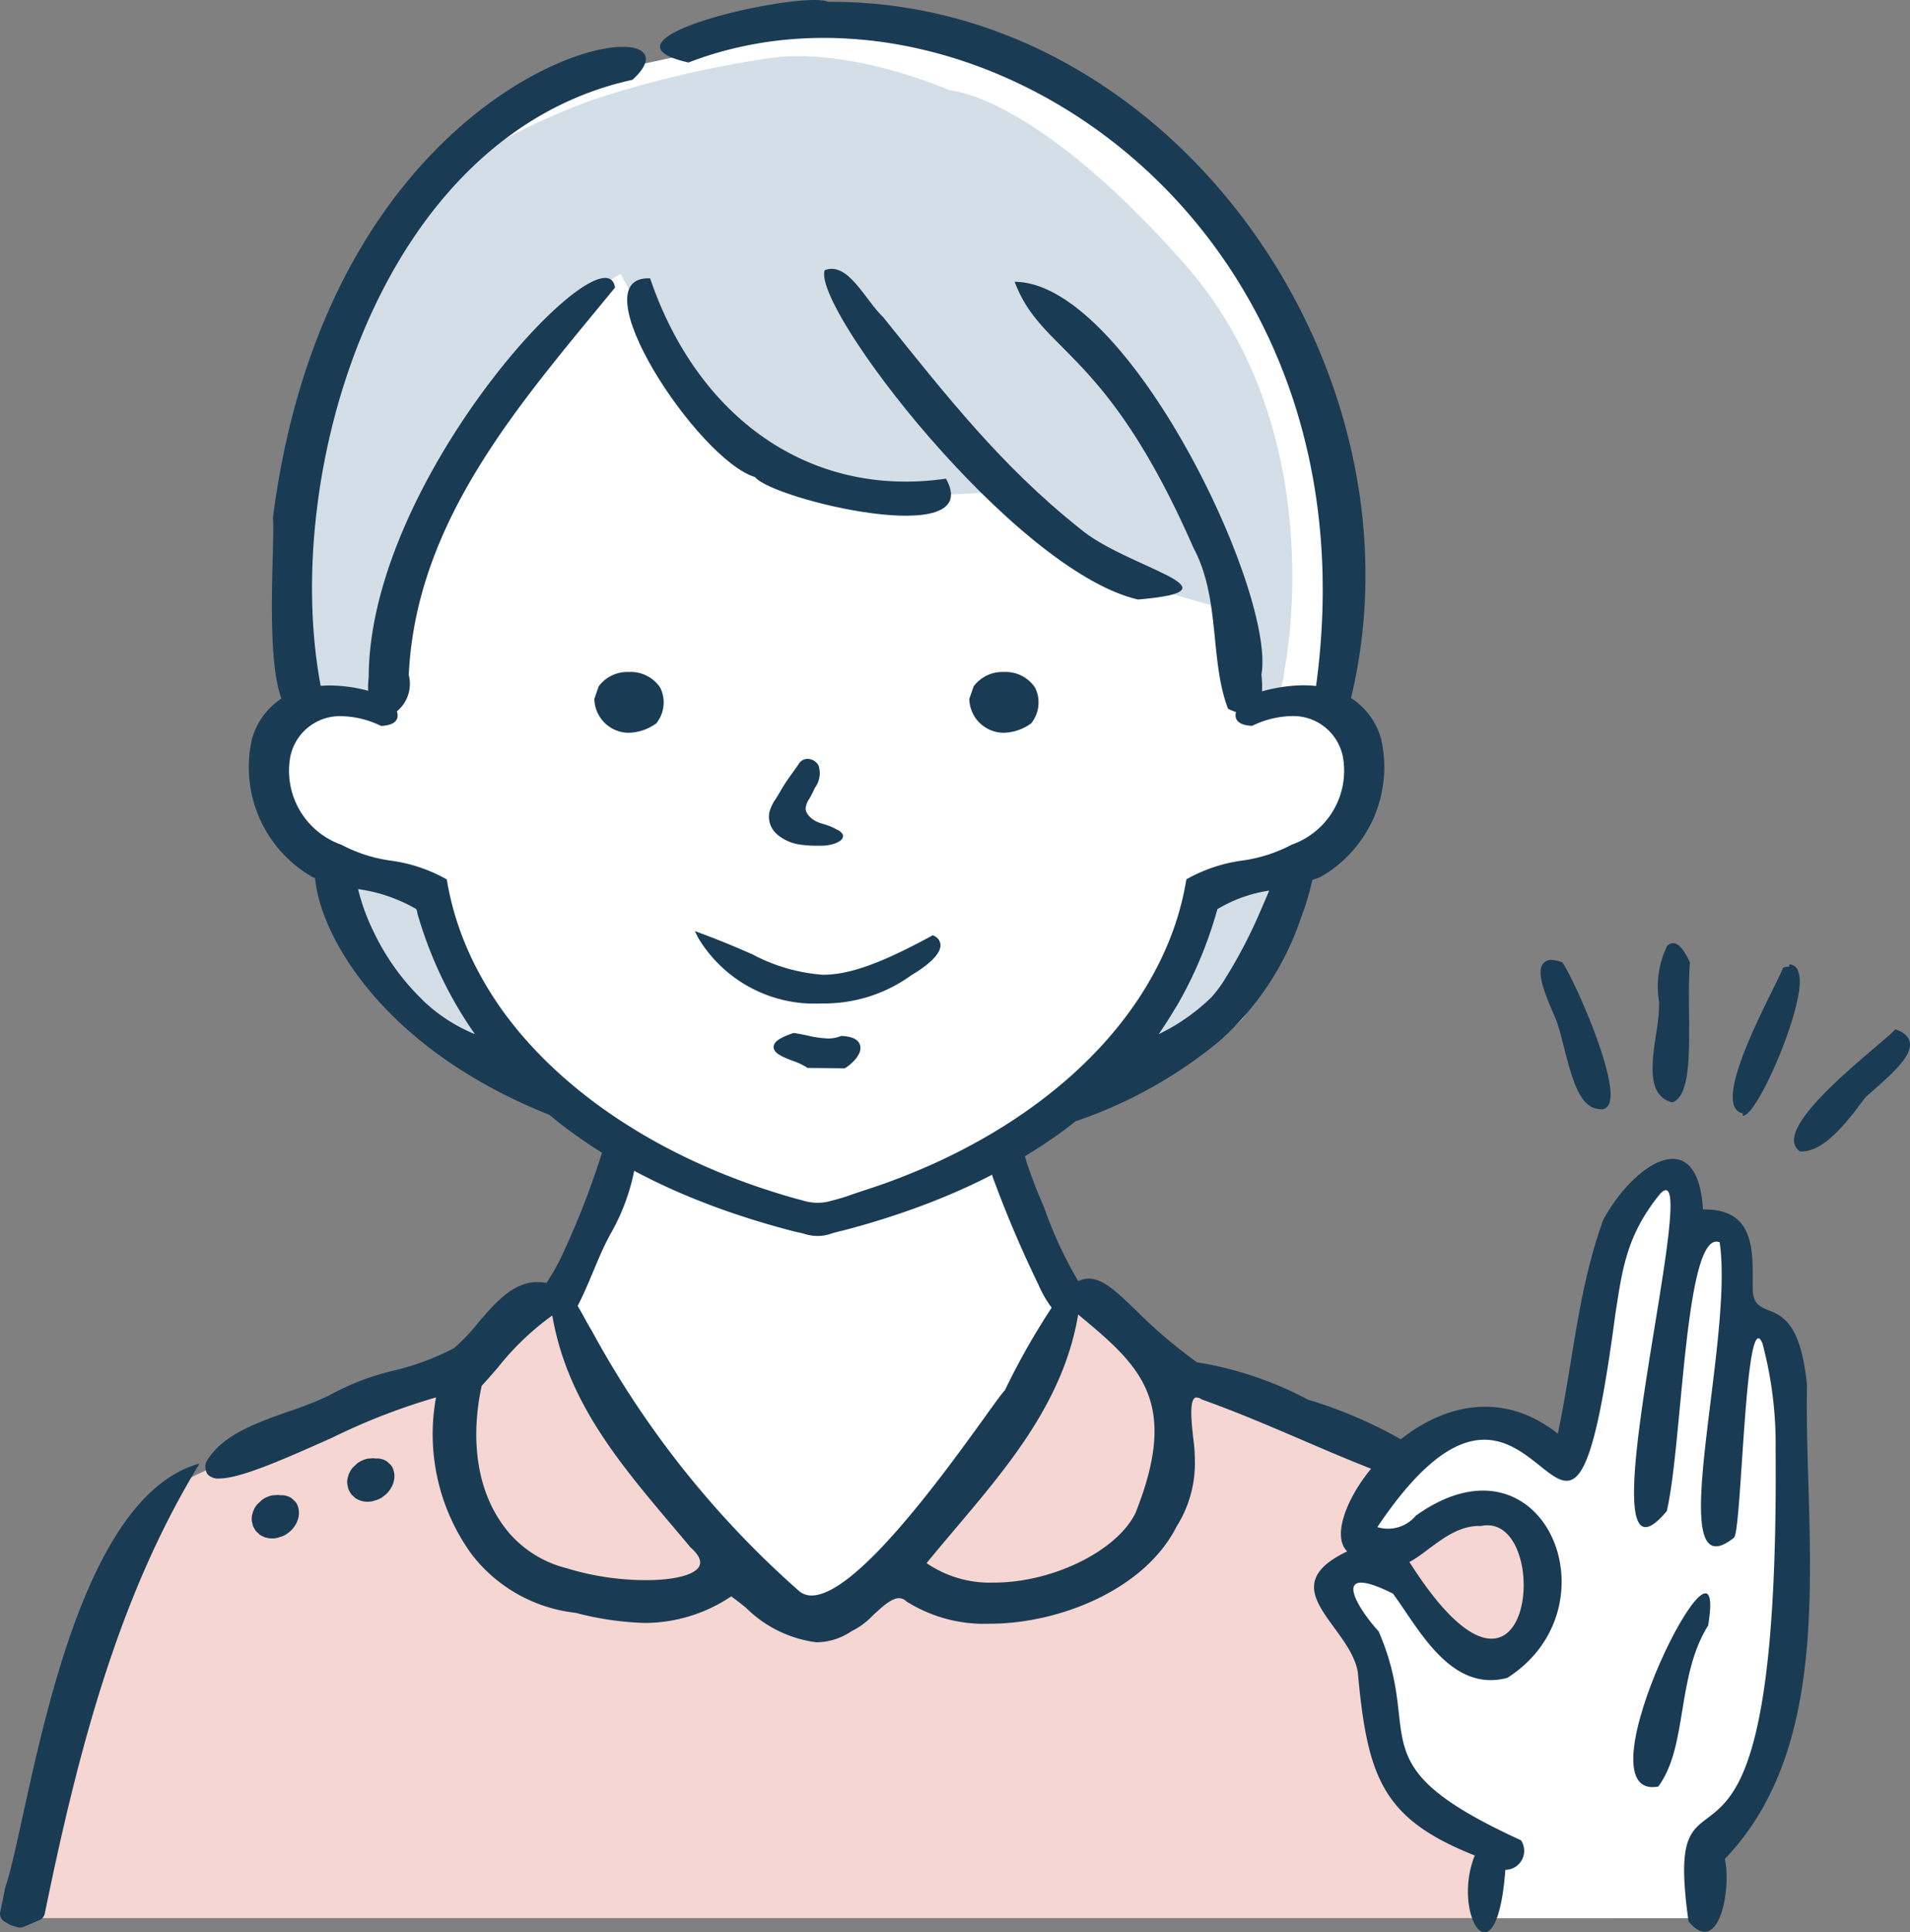
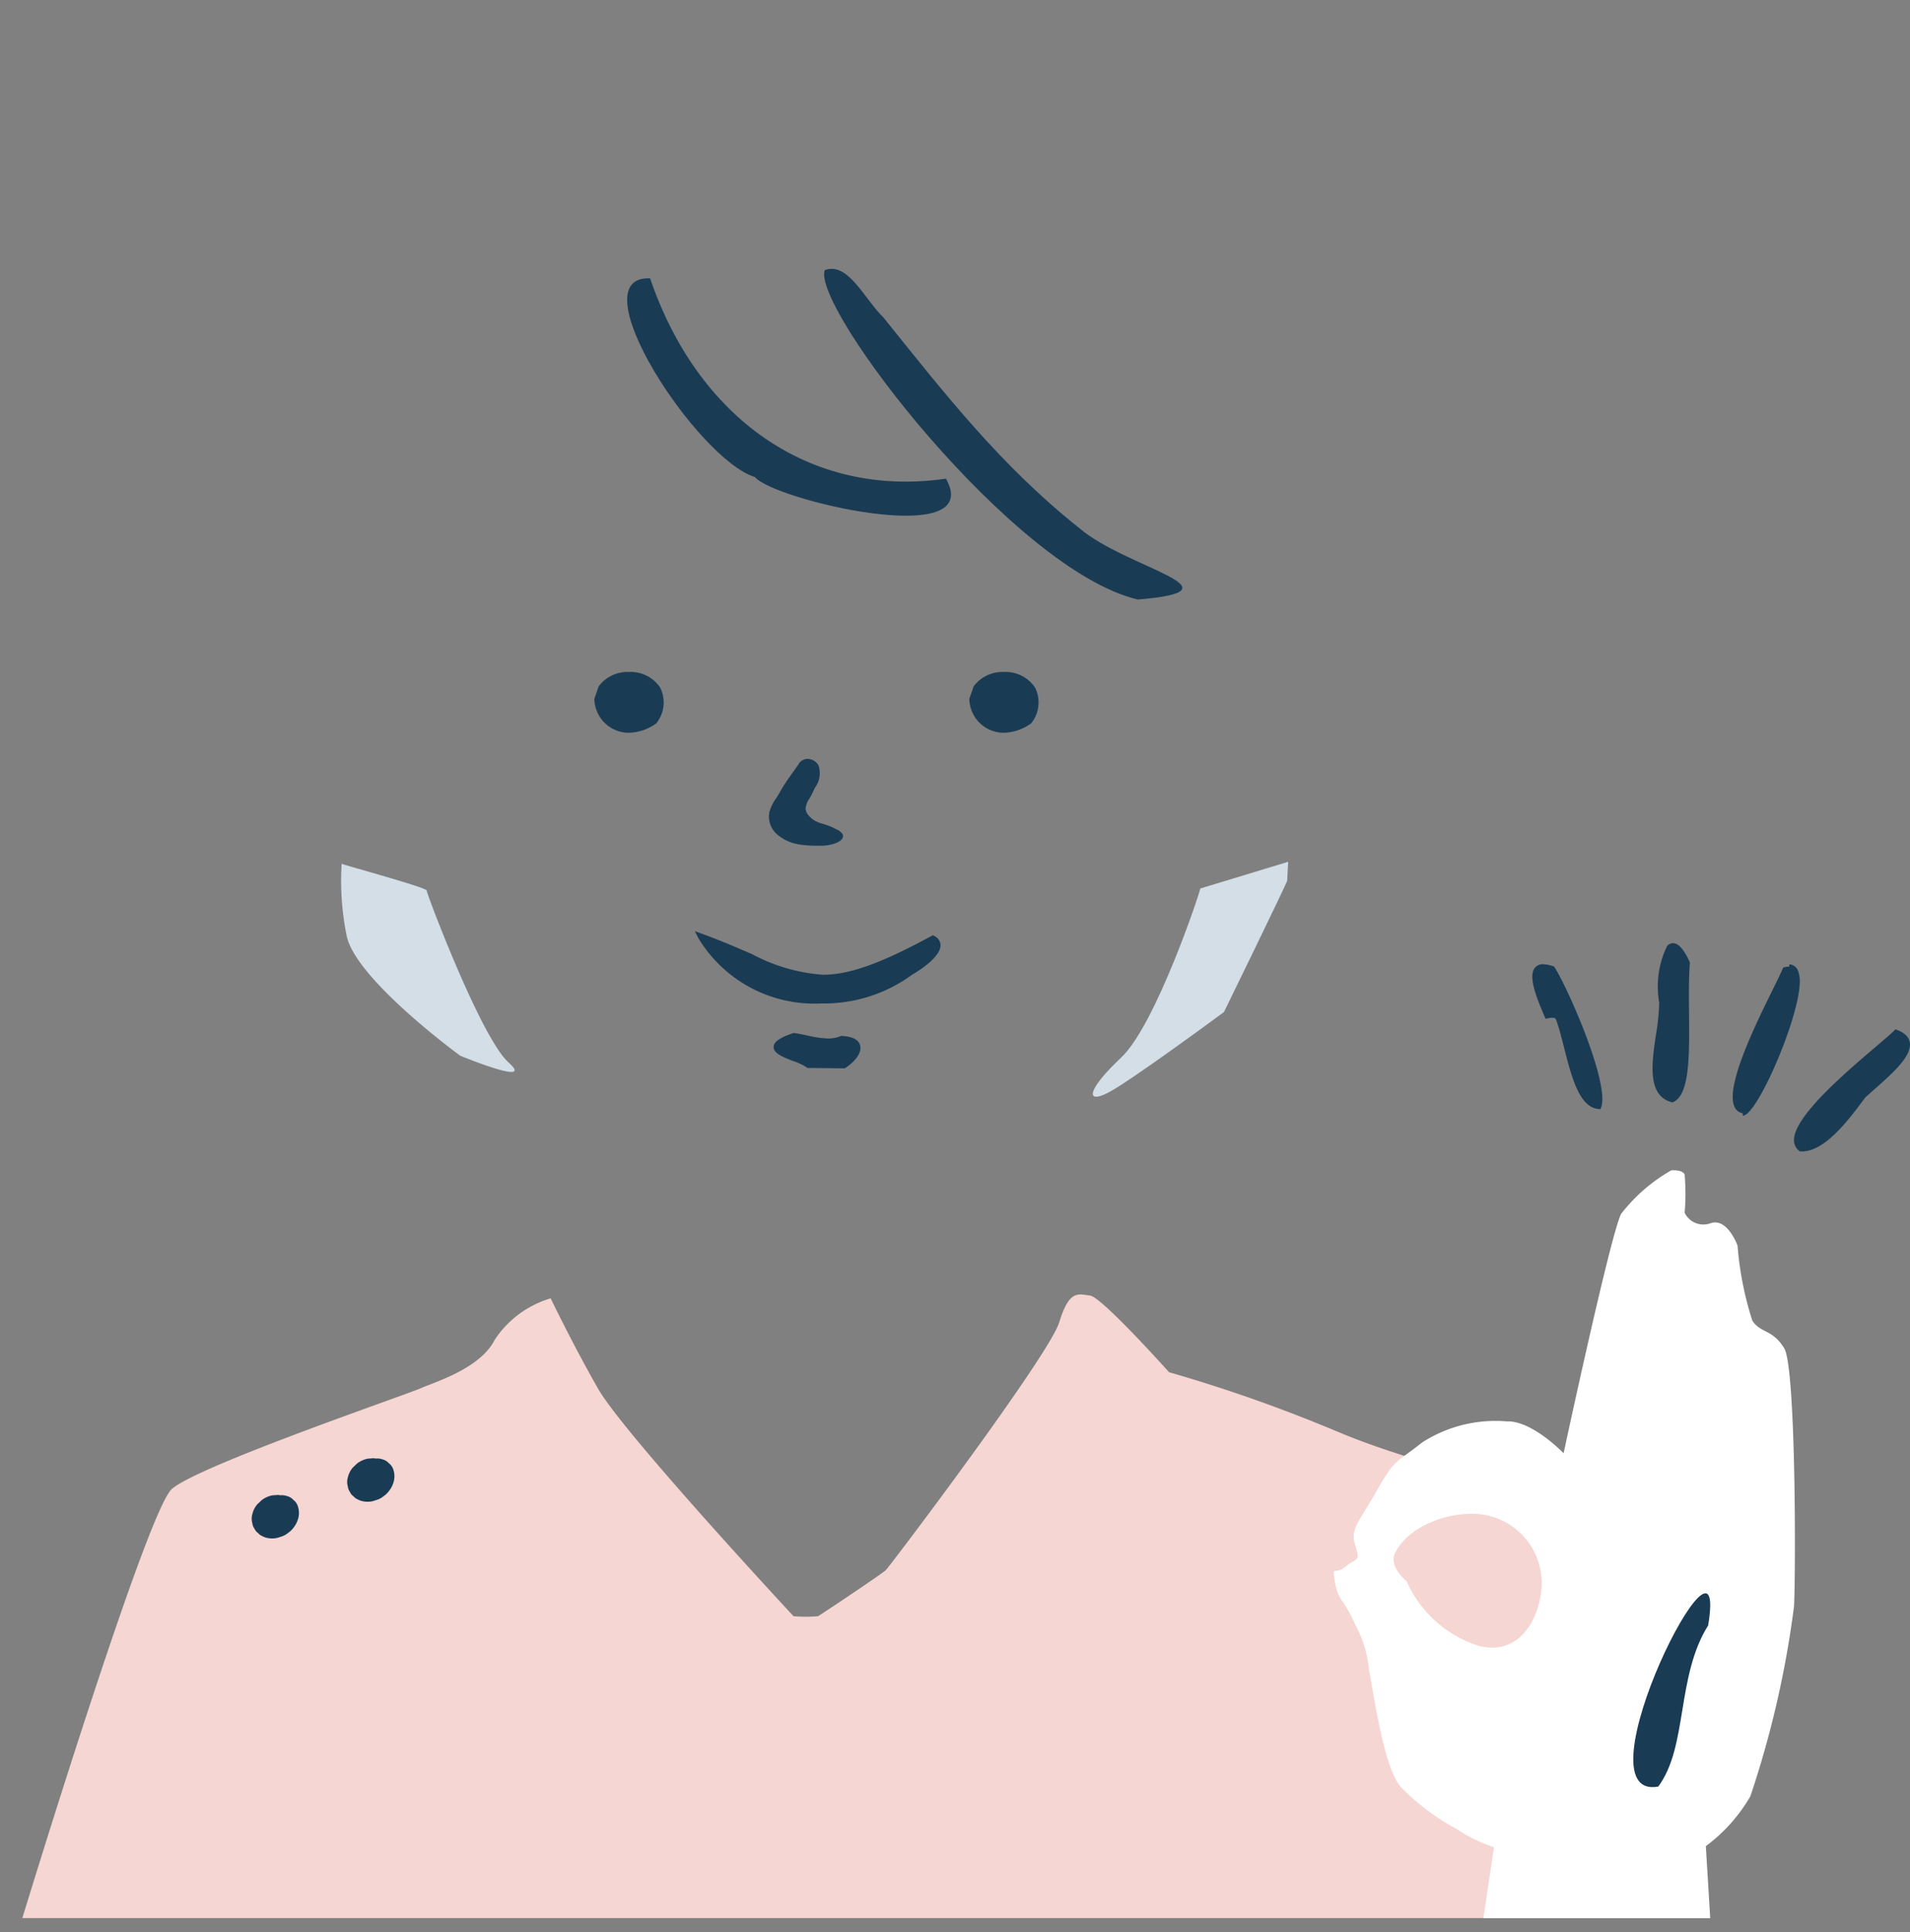
<svg xmlns="http://www.w3.org/2000/svg" width="83.925" height="84.865" viewBox="0 0 83.925 84.865">
  <rect x="0" y="0" width="83.925" height="84.865" fill="#808080" stroke="none" />
  <g transform="translate(-621 -1862)">
    <g transform="translate(-227.188 1255.684)">
      <g transform="translate(849.169 607.931)">
-         <path d="M936.808,617.933s-9.672,3.255-12.343,12.231a40.339,40.339,0,0,0-1.453,16.386,3.24,3.24,0,0,0-1.273,1.565c-.612,1.261-1.02,2.448,0,3.56a8.44,8.44,0,0,0,2.355,1.733,14.291,14.291,0,0,0,1.261,3.459,24.421,24.421,0,0,0,6.028,5.478c1.612.9,5.958,3.5,5.958,3.5l-3.363,6.657,2.83,5.036,7.841,8.926h1.071s.945.315,1.962-.853,6.21-7.453,6.21-7.453l2.984-5.69-3.01-6.941s4.052-2.353,4.423-2.427,5.489-2.522,6.083-3.709S966.6,653.6,966.6,653.6l2.67-2.077s.742-3.19.223-4.154-1.558-.445-1.261-1.261a16.457,16.457,0,0,0,.742-3.041c.074-.742.148-10.311-3.264-15.058s-7.566-9.346-13.352-10.608-10.014-.89-11.052-.519S936.808,617.933,936.808,617.933Z" transform="translate(-910.569 -616.532)" fill="#fff" />
        <path d="M877.608,966.2a4.461,4.461,0,0,0-2.455,1.815c-.64,1.281-2.668,1.868-3.255,2.135s-9.82,3.416-10.941,4.43-6.564,18.844-6.564,18.844h69.916s-1.032-13.929-2.659-16.679-5.254-2.923-9.407-4.663a66.727,66.727,0,0,0-7.464-2.638s-2.958-3.308-3.471-3.366-.907-.282-1.355,1.177-7.444,10.719-7.622,10.887-2.862,1.964-2.979,2.021a6.781,6.781,0,0,1-1.072,0s-7.464-8.025-8.586-9.99S877.608,966.2,877.608,966.2Z" transform="translate(-854.393 -910.784)" fill="#f5d6d2" />
        <path d="M1238.678,939.294c-.512-.838-1.024-.652-1.4-1.21a14.468,14.468,0,0,1-.651-3.3s-.452-1.257-1.2-.977a.915.915,0,0,1-1.124-.465,9.969,9.969,0,0,0,0-1.676c-.093-.233-.589-.186-.589-.186a7.414,7.414,0,0,0-2.2,1.908c-.465.884-2.53,10.518-2.53,10.518s-1.379-1.443-2.5-1.4a5.944,5.944,0,0,0-3.723.931c-1.164.931-1.156.652-1.974,2.094s-1.191,1.683-.958,2.424.093.508-.419.927-.614-.126-.47.7.377.692.889,1.855a5.029,5.029,0,0,1,.6,1.955c.233,1.21.652,4.3,1.4,5.174a10.291,10.291,0,0,0,2.467,1.854,6.684,6.684,0,0,0,1.629.791l-.465,3.118h9.967l-.193-3.165a7.271,7.271,0,0,0,1.955-2.187,43.414,43.414,0,0,0,1.92-8.35C1239.19,949.021,1239.19,940.131,1238.678,939.294Zm-10.7,10.854c-.246,1.43-1.173,2.626-2.734,2.214a5.162,5.162,0,0,1-3.157-2.836c-.415-.354-.7-.83-.52-1.214.612-1.286,2.565-1.913,3.888-1.709A3.043,3.043,0,0,1,1227.973,950.148Z" transform="translate(-1161.261 -881.685)" fill="#fff" />
        <g transform="translate(11.812 0.852)">
          <path d="M943.02,846.332c.217.087,3.734,1.042,3.734,1.172s2.388,6.469,3.6,7.555-2.128-.3-2.128-.3-4.646-3.386-4.993-5.3A12.086,12.086,0,0,1,943.02,846.332Z" transform="translate(-940.801 -810.856)" fill="#d3dee7" />
          <path d="M1156.67,846.955c0,.13-1.954,5.992-3.474,7.424s-1.563,2.041-.608,1.563,5.123-3.56,5.123-3.56,2.779-5.688,2.779-5.775.043-.825.043-.825Z" transform="translate(-1116.723 -810.394)" fill="#d3dee7" />
-           <path d="M942.436,623.814s-5.023,1.731-6.77,3.895-3.822,4.652-4.477,6.924-2.075,4.111-2.075,7.681.437,8.222.437,8.222h2.73a8.754,8.754,0,0,0,.983-3.029,29.891,29.891,0,0,1,2.283-6.885c.925-1.995,6.531-8.173,6.749-8.335s1.3-.8,1.3-.8,2.5,4.655,3.209,5.787,4.137,3.417,6.15,3.794a44.356,44.356,0,0,0,7.334-.038s2.256,2.105,3.017,2.644a16.57,16.57,0,0,0,2.6,1.3c.272.108,4.2,1.226,4.2,1.226l.42,2.069s.06,1.679,1.093,2.056,1.142-1.456,1.142-1.456,2.176-10.4-4.407-17.842-10.282-7.6-10.282-7.6-4.135-1.833-7.671-1.456A46.468,46.468,0,0,0,942.436,623.814Z" transform="translate(-929.115 -621.919)" fill="#d3dee7" />
        </g>
      </g>
      <g transform="translate(848.188 606.317)">
-         <path d="M849.183,1028.483c-.307,1.4-.549,2.506-.769,3.131a.384.384,0,0,0-.015.06c-.048.29-.117.625-.2,1a.4.4,0,0,0,.184.427l.205.122a.4.4,0,0,0,.081.036l.276.089a.4.4,0,0,0,.278-.013l.7-.3a.4.4,0,0,0,.232-.285c1.463-7.141,3.217-13.836,6.7-19.6l.1-.17-.2.063C852.244,1014.517,850.328,1023.259,849.183,1028.483Z" transform="translate(-848.188 -948.695)" fill="#1a3b54" />
        <g transform="translate(67.692 41.426)">
-           <path d="M1277.08,875.688c.125.34.234.766.349,1.218.327,1.281.665,2.6,1.486,2.692a.638.638,0,0,0,.106.016h0a.368.368,0,0,0,.362-.189c.529-.912-1.444-5.378-2.013-6.241l-.017-.027-.03-.01a1.488,1.488,0,0,0-.394-.09.461.461,0,0,0-.437.175c-.272.388.075,1.272.487,2.221C1277.017,875.54,1277.052,875.62,1277.08,875.688Z" transform="translate(-1276.396 -872.315)" fill="#1a3b54" />
+           <path d="M1277.08,875.688c.125.34.234.766.349,1.218.327,1.281.665,2.6,1.486,2.692a.638.638,0,0,0,.106.016h0c.529-.912-1.444-5.378-2.013-6.241l-.017-.027-.03-.01a1.488,1.488,0,0,0-.394-.09.461.461,0,0,0-.437.175c-.272.388.075,1.272.487,2.221C1277.017,875.54,1277.052,875.62,1277.08,875.688Z" transform="translate(-1276.396 -872.315)" fill="#1a3b54" />
          <path d="M1308.368,875.358l.032.009.03-.013c.735-.315.718-2.063.7-3.912-.008-.765-.015-1.557.037-2.2l0-.025-.01-.023c-.249-.538-.482-.807-.711-.821a.346.346,0,0,0-.283.131,4.062,4.062,0,0,0-.345,2.472,9.1,9.1,0,0,1-.14,1.405C1307.491,873.638,1307.28,875.066,1308.368,875.358Z" transform="translate(-1302.606 -868.369)" fill="#1a3b54" />
          <path d="M1330.224,880.787a.075.075,0,0,0,.033.009l-.006.1c.6.037,2.4-4.091,2.5-5.737a1.445,1.445,0,0,0-.067-.619.43.43,0,0,0-.384-.291l-.006.1a.675.675,0,0,0-.272.048C1331.681,875.3,1328.745,880.413,1330.224,880.787Z" transform="translate(-1321.367 -873.316)" fill="#1a3b54" />
          <path d="M1351.925,892.889c-.044-.237-.236-.42-.572-.545l-.058-.022-.043.045c-.132.137-.43.39-.807.711-1.358,1.156-3.632,3.091-3.607,4.126a.577.577,0,0,0,.234.463l.024.018h.03c1.021.052,2.057-1.322,2.675-2.142l.167-.222c.13-.12.276-.25.429-.385C1351.165,894.257,1352.036,893.487,1351.925,892.889Z" transform="translate(-1335.702 -888.536)" fill="#1a3b54" />
        </g>
        <g transform="translate(26.111 29.517)">
          <path d="M1052.107,865.659a.452.452,0,0,0-.268-.4l-.067-.037-.067.036c-2.222,1.206-3.6,1.7-4.769,1.7a7.8,7.8,0,0,1-3.112-.906c-.62-.269-1.323-.573-2.184-.89l-.328-.121.157.311a5.958,5.958,0,0,0,5.414,2.866h0a6.535,6.535,0,0,0,3.969-1.257C1051.148,866.79,1052.113,866.188,1052.107,865.659Z" transform="translate(-1036.893 -853.659)" fill="#1a3b54" />
          <path d="M1066.194,893.427h-.03l-.027.011a1.472,1.472,0,0,1-.542.1,4.555,4.555,0,0,1-.9-.129c-.191-.04-.388-.081-.593-.111l-.033,0-.032.011c-.582.2-.832.379-.836.6-.005.285.412.446.855.617a2.674,2.674,0,0,1,.588.275l.038.031,1.644.016.035-.022c.267-.17.745-.594.638-.987C1066.928,893.583,1066.659,893.448,1066.194,893.427Z" transform="translate(-1055.318 -877.439)" fill="#1a3b54" />
          <path d="M1063.918,818.47a1.079,1.079,0,0,0,.165-.989.556.556,0,0,0-.488-.289.456.456,0,0,0-.4.252l-.334.469c-.093.13-.186.261-.273.4-.071.109-.136.22-.2.332-.055.095-.11.189-.183.3a1.833,1.833,0,0,0-.287.613,1.029,1.029,0,0,0,.331.938,1.967,1.967,0,0,0,1.048.464,4.943,4.943,0,0,0,.616.046l.065,0,.158,0a1.959,1.959,0,0,0,.615-.081c.306-.1.448-.243.4-.409a.532.532,0,0,0-.257-.217l-.028-.015a2.7,2.7,0,0,0-.339-.155c-.075-.03-.153-.053-.232-.077a2.012,2.012,0,0,1-.286-.1,1.031,1.031,0,0,1-.381-.3.5.5,0,0,1-.113-.27.871.871,0,0,1,.163-.436A4.6,4.6,0,0,0,1063.918,818.47Z" transform="translate(-1054.228 -813.375)" fill="#1a3b54" />
          <path d="M1119.108,793.038a1.571,1.571,0,0,0-1.313.614l-.014.02-.194.56.007.044a1.516,1.516,0,0,0,1.5,1.432h0a2.143,2.143,0,0,0,1.195-.4l.032-.022.02-.034a1.459,1.459,0,0,0,.14-1.527A1.554,1.554,0,0,0,1119.108,793.038Z" transform="translate(-1101.111 -793.038)" fill="#1a3b54" />
          <path d="M1014.881,793.038a1.571,1.571,0,0,0-1.313.614l-.014.02-.194.56.007.044a1.517,1.517,0,0,0,1.5,1.432h0a2.143,2.143,0,0,0,1.2-.4l.032-.022.019-.034a1.46,1.46,0,0,0,.14-1.527A1.554,1.554,0,0,0,1014.881,793.038Z" transform="translate(-1013.36 -793.038)" fill="#1a3b54" />
        </g>
        <g transform="translate(27.559 11.807)">
          <path d="M1088.5,692.406c-3.459-2.75-5.87-5.849-8.625-9.27-.8-.759-1.55-2.472-2.575-2.069-.555,1.65,8.3,13.185,13.761,14.466C1095.868,695.127,1090.557,694.162,1088.5,692.406Z" transform="translate(-1068.623 -681.006)" fill="#1a3b54" />
          <path d="M1028.139,692.368c.782.991,10.163,3.228,8.391.07-5.994.869-10.918-2.687-13-8.8C1020.312,683.5,1025.61,691.6,1028.139,692.368Z" transform="translate(-1022.524 -683.22)" fill="#1a3b54" />
        </g>
-         <path d="M975.725,667.163c-.442-4.516-2.4-2.443-2.384-4.315,0-1.582.12-3.441-2.187-3.407-.231-3.852-3.035-2.023-4.384.461-1.113,3.089-1.291,6.038-1.993,9.39-2.475-1.95-5.052-1.219-6.9.245a19.881,19.881,0,0,0-4.077-1.74,15.78,15.78,0,0,0-4.881-1.642,21.949,21.949,0,0,1-2.671-2.273c-.877-.842-1.456-1.4-2.084-1.4a1.07,1.07,0,0,0-.463.108,18.4,18.4,0,0,1-1.511-3.274,19.416,19.416,0,0,1-.834-2.208q.706-.426,1.38-.9.435-.309.854-.64a20,20,0,0,0,6.274-3.485,12.541,12.541,0,0,0,3.631-5.465,11.015,11.015,0,0,0,.494-1.654c.115-.037.23-.073.34-.114A5.555,5.555,0,0,0,957,638.73a3.136,3.136,0,0,0-1.318-1.758.558.558,0,0,0,.042-.141c3.373-14.422-7.911-30.536-23.018-30.434-1.1-.52-10.764,1.622-6.128,2.665,12.486-4.823,30.378,6.877,27.575,27.389a4.773,4.773,0,0,0-.557-.033,6.969,6.969,0,0,0-1.819.268,4.221,4.221,0,0,0-.025-.733c.644-3.609-5.864-17.239-10.842-17.259,1.191,3.176,3.994,2.865,7.859,11.692,1.191,2.225.7,4.924,1.517,7.063a2.6,2.6,0,0,0,.351.146.443.443,0,0,0-.006.256c.063.209.3.326.691.347h.022l.02-.009a4.16,4.16,0,0,1,1.71-.419,2.225,2.225,0,0,1,2.259,1.792,3.444,3.444,0,0,1-2.246,3.855,6.493,6.493,0,0,1-2.177.7,6.857,6.857,0,0,0-2.424.807l-.031.02-.006.035a12.607,12.607,0,0,1-.491,1.96,13.483,13.483,0,0,1-.8,1.874,14.9,14.9,0,0,1-1.076,1.767,16.79,16.79,0,0,1-1.332,1.649,19.066,19.066,0,0,1-1.565,1.522,21.6,21.6,0,0,1-1.776,1.383q-.95.665-1.963,1.235-1.038.586-2.126,1.076-1.113.5-2.267.907c-.5.176-1,.327-1.5.507-.29.1-.561.166-.841.24a2.156,2.156,0,0,1-1.112-.051c-.648-.167-1.29-.368-1.924-.582q-1.158-.392-2.28-.88-1.094-.478-2.143-1.05-1.019-.558-1.984-1.21a21.943,21.943,0,0,1-1.8-1.359,19.458,19.458,0,0,1-1.6-1.5,17.134,17.134,0,0,1-1.366-1.627A15.185,15.185,0,0,1,917.4,649.1a13.692,13.692,0,0,1-.839-1.854,12.73,12.73,0,0,1-.541-1.952q-.03-.155-.056-.311l-.006-.035-.031-.02a6.858,6.858,0,0,0-2.424-.807,6.492,6.492,0,0,1-2.177-.7,3.444,3.444,0,0,1-2.246-3.855,2.225,2.225,0,0,1,2.259-1.792,4.16,4.16,0,0,1,1.71.419l.02.009h.023c.4-.022.628-.138.691-.347a.464.464,0,0,0-.018-.292,1.568,1.568,0,0,0,.522-1.6c.323-6.844,4.954-12,9.061-17.012-.368-2.741-10.82,8.305-10.821,17.127a3.147,3.147,0,0,0-.023.58,6.829,6.829,0,0,0-1.687-.232c-.135,0-.266.007-.4.018-1.77-9.355,2.6-24.193,13.7-26.623,3.938-3.578-13.121-1.693-15.8,19.255.106.9-.344,6,.374,7.925a3.142,3.142,0,0,0-1.283,1.737,5.555,5.555,0,0,0,2.671,6.116c.03.011.062.02.092.031.2,2.415,2.848,7.436,10.291,10.4.2.162.392.321.594.475q.815.625,1.688,1.169l.034.021a36.316,36.316,0,0,1-1.85,4.705,9.814,9.814,0,0,1-.592,1.018h0a1.879,1.879,0,0,0-.39-.041c-1.084,0-1.872.923-2.633,1.816a7.947,7.947,0,0,1-1.04,1.087,11.353,11.353,0,0,1-2.638.984,11.1,11.1,0,0,0-2.86,1.1,15.728,15.728,0,0,1-1.736.687c-1.463.516-2.974,1.05-3.645,2.22a.6.6,0,0,0,.054.552.637.637,0,0,0,.516.182h0c.939,0,2.891-.87,4.956-1.791a28.02,28.02,0,0,1,4.565-1.771,8.975,8.975,0,0,0,1.594,6.93,6.7,6.7,0,0,0,4.543,2.534,13.473,13.473,0,0,0,3.042.444,6.832,6.832,0,0,0,3.793-1.169c.206.149.42.319.646.5a5.353,5.353,0,0,0,3.1,1.519,2.8,2.8,0,0,0,1.539-.488,3.286,3.286,0,0,0,.949-.706c.4-.366.8-.744,1.142-.744a.454.454,0,0,1,.319.141,6.4,6.4,0,0,0,3.675.98c3,0,6.785-1.469,8.2-4.272a5.2,5.2,0,0,0,.8-2.95,7.092,7.092,0,0,0-.067-.9c-.073-.655-.173-1.551.038-1.772a.135.135,0,0,1,.1-.044.5.5,0,0,1,.243.092c1.491.529,2.975,1.164,4.41,1.78.794.341,1.6.688,2.419,1.018q.3.122.6.24c-1.174,1.436-1.686,3.025-1.047,3.63-3.377,1.612.123,3.243.465,5.309.421,4.693,1.128,6.453,5.138,8.05-1.05,2.607.964,5.76,1.345.632a.837.837,0,0,0,.687-1.3c-7.332-3.358-4.207-4.468-6.256-9.179-.988-1.079-2.16-3.049.63-1.656,1.114,1.5,2.519,4.37,5.027,3.7,4.908-3.132,1.581-11.137-4.023-7.122a1.589,1.589,0,0,1-1.689.5c7.467-11.124,8.262,7.2,10.458-9.361.3-1.9.461-3.417,1.946-5.254,2.1-2.342-3.666,18.665.313,13.913.7-2.978.781-12.42,2.323-11.809.656,4.373-2.594,15.558.634,12.973.345-.363.482-10.336,1.245-8.537a17.158,17.158,0,0,1,.58,4.679c.178,22.885-5.083,11.8-3.825,20.719,1.338,1.6,1.89-1.434,1.594-2.747C977.158,682.724,975.595,673.879,975.725,667.163Zm-27.7-16.647a17.5,17.5,0,0,0,.88-1.719,18.293,18.293,0,0,0,.7-1.836q.113-.353.213-.709a6.158,6.158,0,0,1,2.276-.815c-.159.371-.317.743-.479,1.113a21.263,21.263,0,0,1-1.427,2.708,5.483,5.483,0,0,1-.628.859,8.727,8.727,0,0,1-2.322,1.626Q947.652,651.146,948.02,650.516Zm-33.149-.294a10.321,10.321,0,0,1-2.127-2.964,9.256,9.256,0,0,1-.689-1.884l.019,0a6.915,6.915,0,0,1,2.532.872c.035.027.053.187.066.232q.035.12.072.24.073.238.152.474.157.467.338.925a17.709,17.709,0,0,0,.812,1.762,17.271,17.271,0,0,0,.991,1.644c.051.075.1.148.156.222A7.283,7.283,0,0,1,914.871,650.222Zm12.192,24.861c-.164.4-1.071.643-2.367.643a11.976,11.976,0,0,1-3.474-.523,4.933,4.933,0,0,1-2.523-1.541c-1.9-2.235-1.484-5.259-1.211-6.475.239-.259.47-.526.7-.789a11.956,11.956,0,0,1,2.4-2.3c.649,3.768,2.923,6.459,5.331,9.306.245.289.491.58.745.885C927.021,674.6,927.154,674.867,927.063,675.083Zm4.924,1.317a.828.828,0,0,1-.533-.177,41.808,41.808,0,0,1-9.142-11.475c-.126-.2-.231-.4-.332-.583s-.182-.334-.277-.485l0,0c.557-1.068.914-2.235,1.5-3.262a9.162,9.162,0,0,0,.984-2.673q.214.114.43.225.993.506,2.025.93,1.08.445,2.19.81,1.165.384,2.354.69c.169.044.341.069.507.124a2.047,2.047,0,0,0,.534.082,1.79,1.79,0,0,0,.634-.107c.223-.068.452-.117.678-.177q.6-.159,1.188-.337,1.139-.344,2.253-.765,1.06-.4,2.088-.885.427-.2.845-.418c.006.023.01.047.017.071a50.673,50.673,0,0,0,2.015,4.748,4.972,4.972,0,0,0,.586,1.022h0a31.277,31.277,0,0,0-2.055,3.626c-.121.119-.439.561-.92,1.232C937.877,670.944,933.964,676.4,931.987,676.4Zm14.259-3.692c-.767,1.694-3.628,3.125-6.248,3.125a4.929,4.929,0,0,1-2.964-.855c.423-.519.863-1.037,1.287-1.539,2.333-2.759,4.745-5.612,5.375-9.382C946.407,666.3,948.167,667.838,946.246,672.708Zm15.147.64c3.226-.686,2.37,10.276-3.143,1.579C959.11,674.489,960.1,673.293,961.393,673.348Z" transform="translate(-896.326 -606.317)" fill="#1a3b54" />
        <path d="M1303.262,1057.531c1.308-1.757.783-4.835,2.193-7.08C1306.4,1044.759,1299.588,1058.189,1303.262,1057.531Z" transform="translate(-1230.399 -979.054)" fill="#1a3b54" />
        <g transform="translate(11.062 64.054)">
          <path d="M946.522,1011.732a.568.568,0,0,0-.287-.176.718.718,0,0,0-.291-.033.659.659,0,0,0-.11-.014l-.241.018a1.137,1.137,0,0,0-.471.213l-.192.183a1.026,1.026,0,0,0-.216.436.692.692,0,0,0,0,.385.676.676,0,0,0,.031.132,2,2,0,0,0,.124.218.778.778,0,0,0,.089.083l.089.083a1.314,1.314,0,0,0,.224.111,1.023,1.023,0,0,0,.509.03.954.954,0,0,0,.142-.043.929.929,0,0,0,.363-.18.994.994,0,0,0,.225-.213,1.133,1.133,0,0,0,.231-.469.912.912,0,0,0-.027-.491A.545.545,0,0,0,946.522,1011.732Z" transform="translate(-940.494 -1011.509)" fill="#1a3b54" />
          <path d="M920,1021.932a.567.567,0,0,0-.287-.175.718.718,0,0,0-.291-.034.663.663,0,0,0-.11-.014l-.242.018a1.137,1.137,0,0,0-.471.213l-.192.183a1.026,1.026,0,0,0-.216.436.692.692,0,0,0,0,.385.665.665,0,0,0,.031.132,2.017,2.017,0,0,0,.124.218.783.783,0,0,0,.089.083l.089.083a1.322,1.322,0,0,0,.224.111,1.022,1.022,0,0,0,.509.03.938.938,0,0,0,.142-.043.924.924,0,0,0,.363-.18.989.989,0,0,0,.225-.213,1.131,1.131,0,0,0,.231-.469.911.911,0,0,0-.027-.491A.544.544,0,0,0,920,1021.932Z" transform="translate(-918.166 -1020.097)" fill="#1a3b54" />
        </g>
      </g>
    </g>
  </g>
</svg>